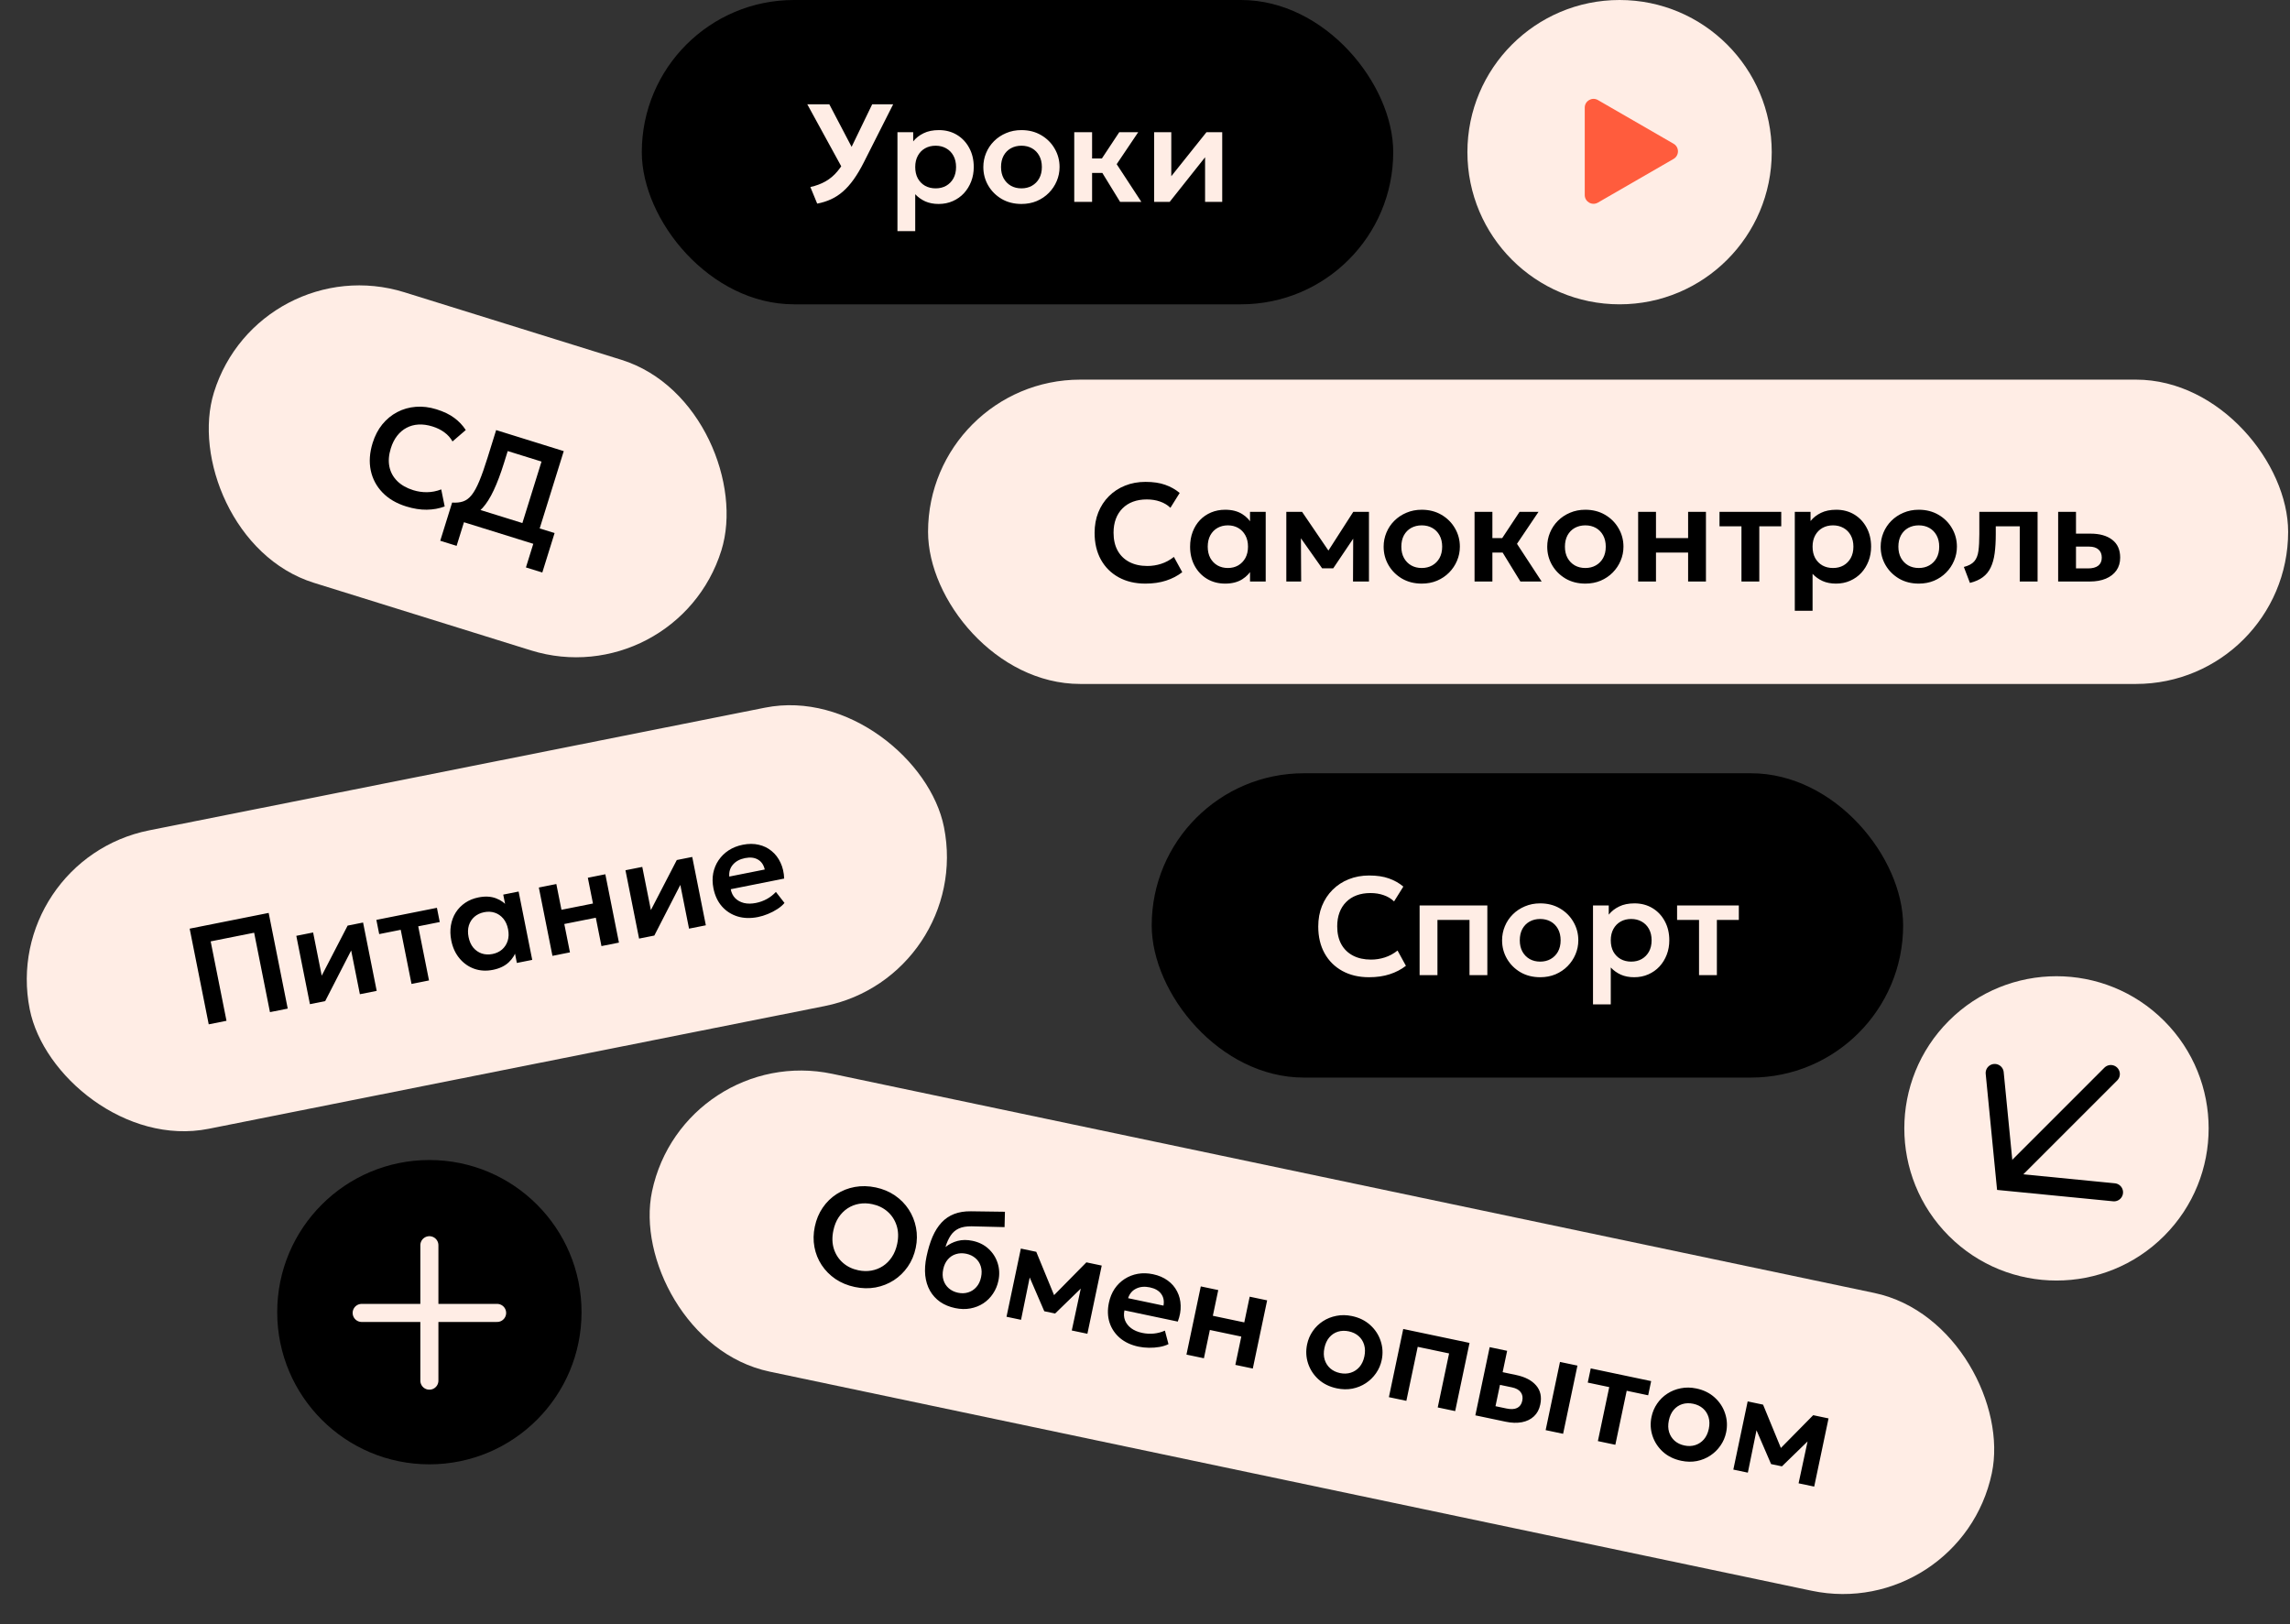
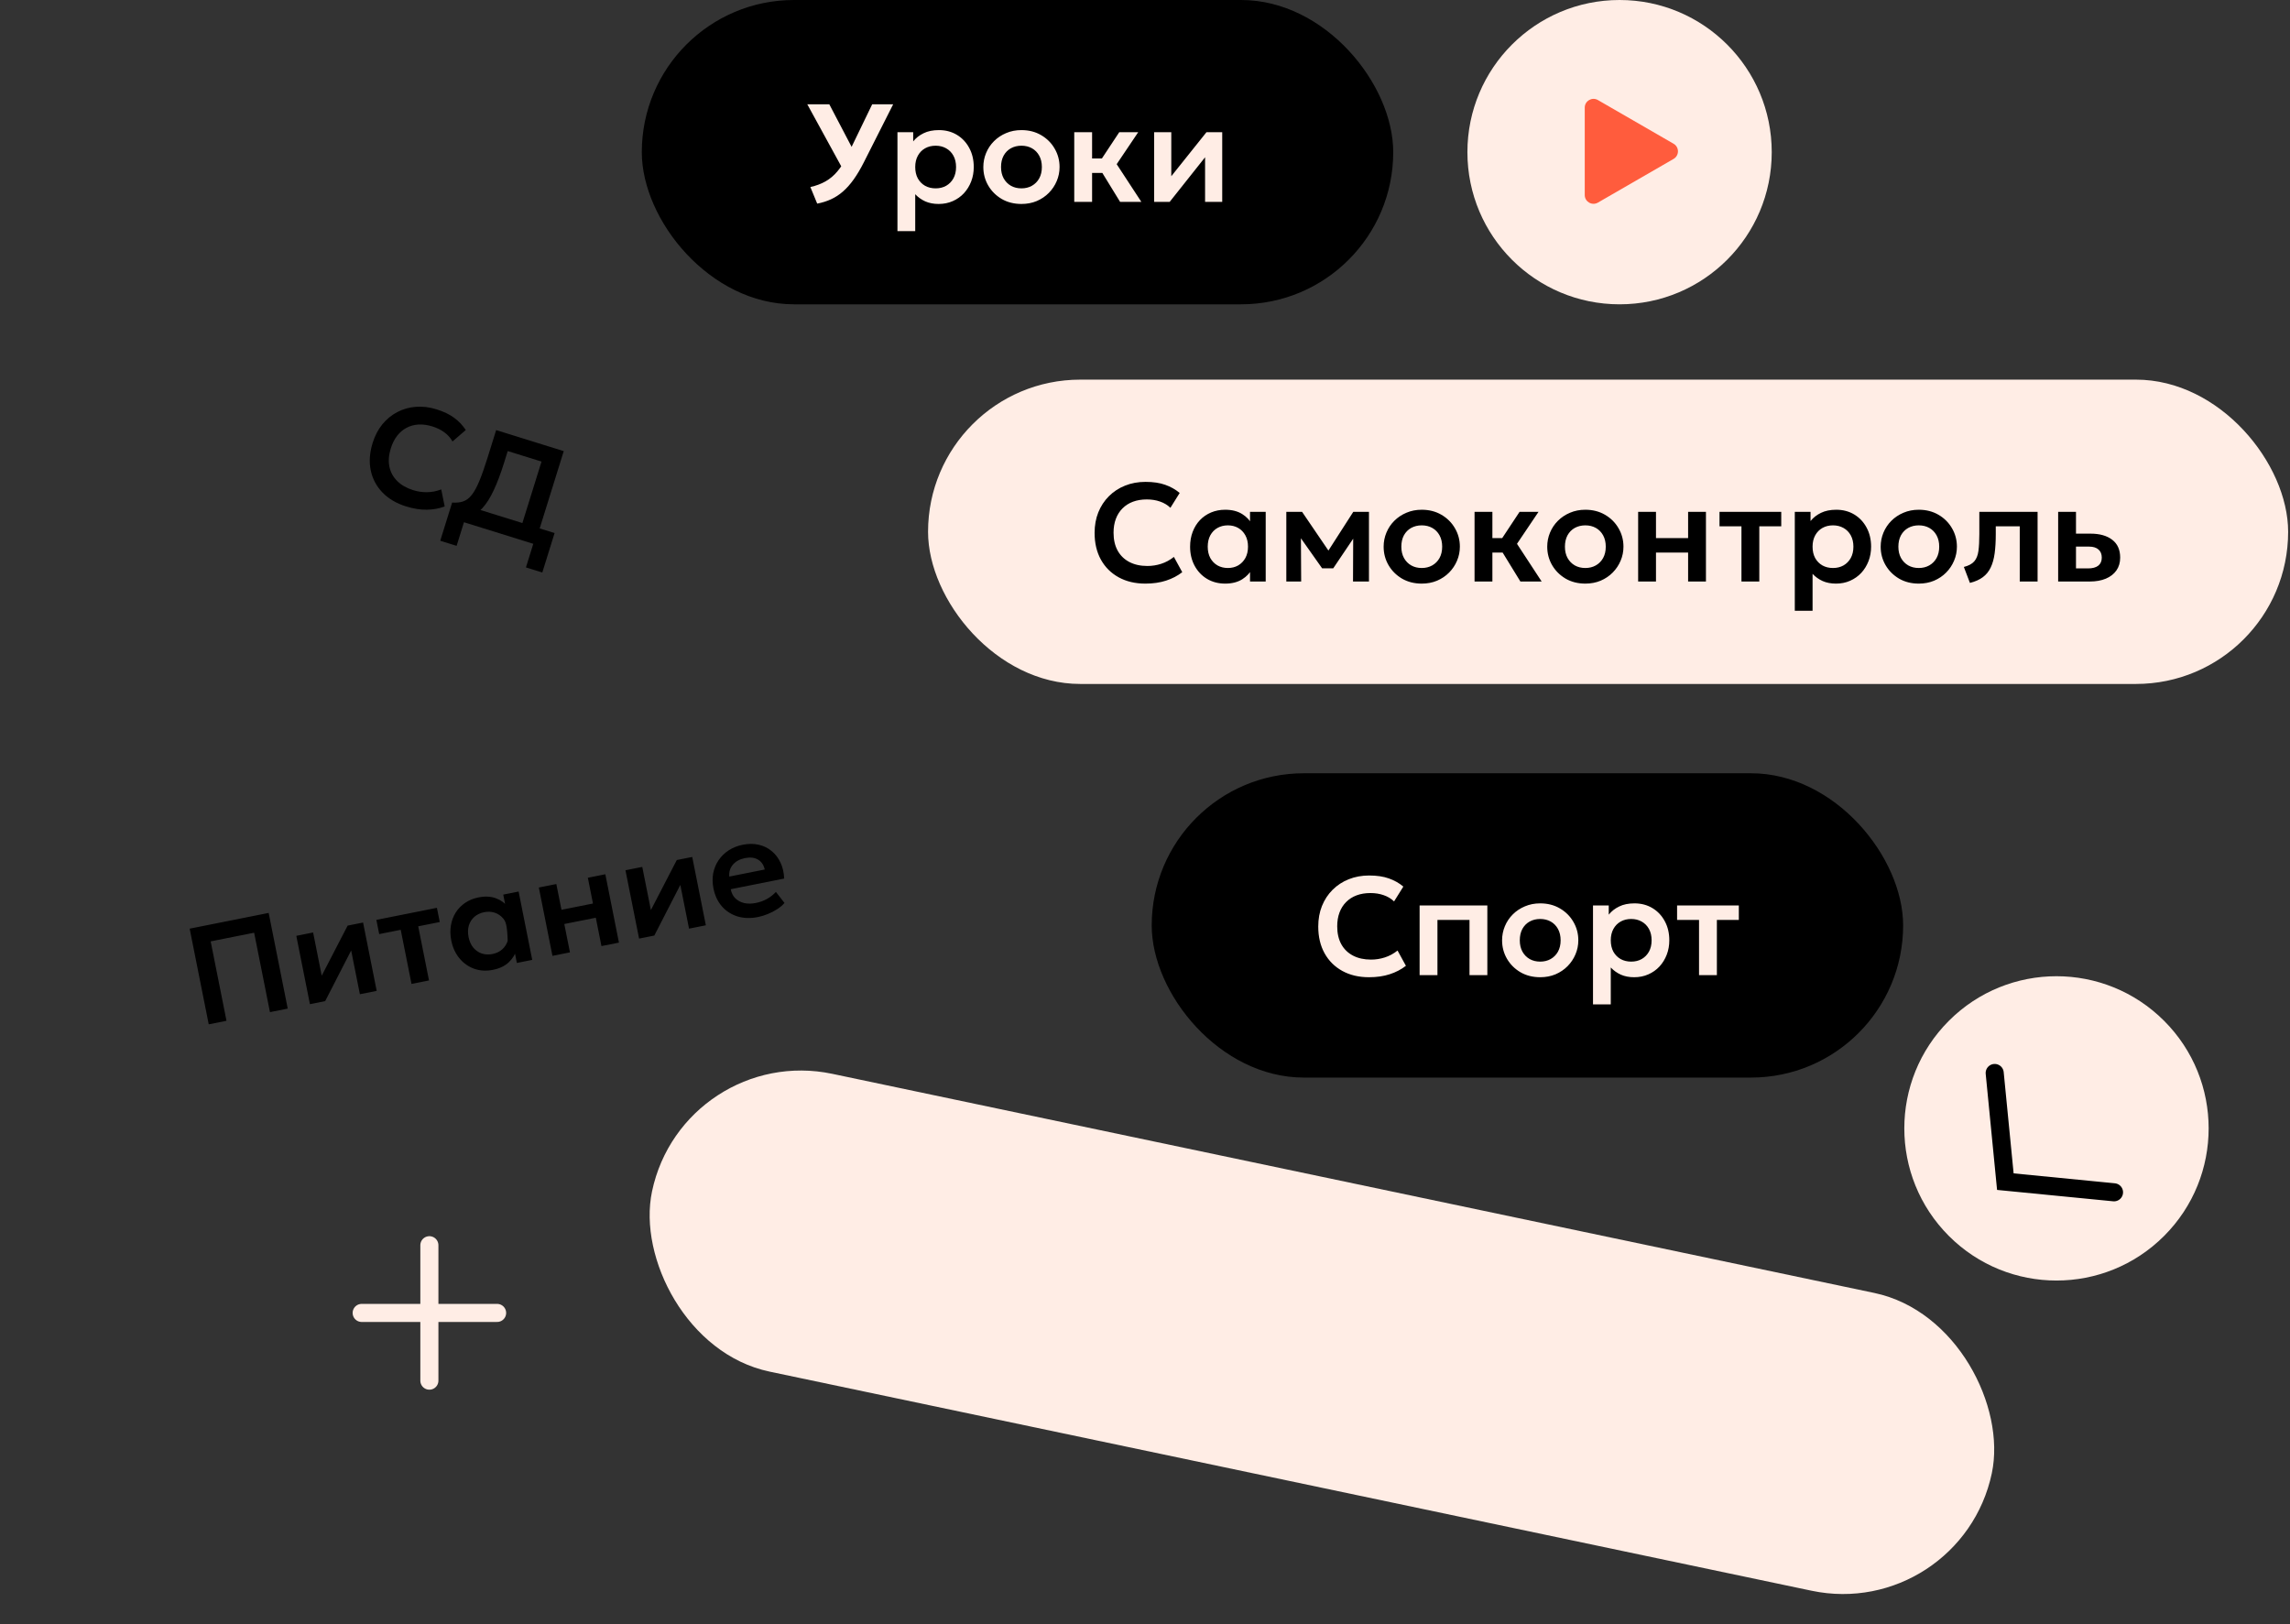
<svg xmlns="http://www.w3.org/2000/svg" width="760" height="539" viewBox="0 0 760 539" fill="none">
  <rect x="0" y="0" width="760" height="539" fill="#333333" stroke="none" />
  <rect x="213" width="249.382" height="101" rx="50.5" fill="black" />
  <path d="M271.21 67.578L268.943 62.074C270.824 61.658 272.497 61.033 273.962 60.201C275.442 59.368 276.768 58.25 277.939 56.847C279.127 55.444 280.229 53.694 281.247 51.598L289.456 34.623H296.418L286.728 53.795C285.617 55.999 284.492 57.904 283.351 59.507C282.21 61.11 281.015 62.459 279.766 63.554C278.533 64.633 277.207 65.497 275.789 66.144C274.386 66.792 272.859 67.27 271.21 67.578ZM280.298 57.218L267.926 34.623H275.234L284.346 52.014L280.298 57.218ZM297.845 76.713V43.873H303.071V46.926C303.965 45.801 305.114 44.899 306.517 44.22C307.92 43.526 309.616 43.18 311.605 43.18C313.84 43.18 315.829 43.704 317.572 44.752C319.314 45.801 320.678 47.25 321.665 49.1C322.667 50.935 323.168 53.047 323.168 55.437C323.168 57.148 322.883 58.744 322.312 60.224C321.742 61.704 320.94 63.007 319.907 64.132C318.874 65.242 317.641 66.114 316.207 66.746C314.789 67.378 313.224 67.694 311.512 67.694C309.847 67.694 308.367 67.409 307.072 66.838C305.792 66.252 304.682 65.458 303.742 64.456V76.713H297.845ZM310.518 62.513C311.828 62.513 312.992 62.228 314.01 61.658C315.028 61.072 315.829 60.255 316.415 59.206C317.001 58.142 317.294 56.886 317.294 55.437C317.294 53.987 317.001 52.731 316.415 51.667C315.829 50.603 315.02 49.786 313.987 49.216C312.969 48.645 311.813 48.36 310.518 48.36C309.207 48.36 308.043 48.645 307.026 49.216C306.008 49.786 305.207 50.603 304.621 51.667C304.035 52.731 303.742 53.987 303.742 55.437C303.742 56.886 304.027 58.142 304.598 59.206C305.183 60.255 305.985 61.072 307.003 61.658C308.036 62.228 309.207 62.513 310.518 62.513ZM338.996 67.694C336.529 67.694 334.34 67.139 332.428 66.029C330.532 64.903 329.044 63.415 327.965 61.565C326.886 59.7 326.346 57.657 326.346 55.437C326.346 53.802 326.654 52.245 327.271 50.765C327.888 49.285 328.759 47.982 329.884 46.857C331.025 45.716 332.367 44.822 333.908 44.174C335.45 43.511 337.146 43.18 338.996 43.18C341.448 43.18 343.621 43.735 345.518 44.845C347.43 45.955 348.925 47.443 350.004 49.308C351.099 51.174 351.646 53.217 351.646 55.437C351.646 57.071 351.33 58.628 350.698 60.108C350.081 61.573 349.21 62.876 348.085 64.017C346.959 65.158 345.626 66.059 344.084 66.722C342.542 67.37 340.846 67.694 338.996 67.694ZM338.996 62.513C340.291 62.513 341.448 62.228 342.465 61.658C343.498 61.072 344.308 60.255 344.893 59.206C345.479 58.142 345.772 56.886 345.772 55.437C345.772 53.987 345.479 52.731 344.893 51.667C344.308 50.603 343.506 49.786 342.488 49.216C341.471 48.645 340.307 48.36 338.996 48.36C337.686 48.36 336.514 48.645 335.481 49.216C334.463 49.786 333.662 50.603 333.076 51.667C332.505 52.731 332.22 53.987 332.22 55.437C332.22 56.886 332.513 58.142 333.099 59.206C333.685 60.255 334.486 61.072 335.504 61.658C336.522 62.228 337.686 62.513 338.996 62.513ZM371.736 67L364.243 54.789L371.459 43.873H377.749L370.603 54.489L378.79 67H371.736ZM356.519 67V43.873H362.44V52.592H369.424V57.403H362.44V67H356.519ZM383.033 67V43.873H388.723V58.489L400.402 43.873H405.628V67H399.939V52.199L388.191 67H383.033Z" fill="#FFEDE5" />
  <rect x="308" y="126" width="451.382" height="101" rx="50.5" fill="#FFEDE5" />
  <path d="M380.109 193.694C376.748 193.694 373.803 193 371.274 191.612C368.746 190.225 366.78 188.274 365.377 185.761C363.974 183.233 363.273 180.265 363.273 176.858C363.273 174.375 363.681 172.109 364.498 170.058C365.331 167.992 366.503 166.204 368.014 164.693C369.54 163.167 371.328 161.995 373.379 161.178C375.445 160.345 377.711 159.929 380.178 159.929C382.722 159.929 384.896 160.253 386.7 160.9C388.504 161.532 390.107 162.434 391.51 163.606L388.434 168.532C387.448 167.592 386.291 166.898 384.965 166.451C383.655 165.988 382.198 165.757 380.594 165.757C378.883 165.757 377.349 166.011 375.992 166.52C374.635 167.029 373.479 167.769 372.523 168.74C371.567 169.696 370.835 170.852 370.326 172.209C369.817 173.566 369.563 175.092 369.563 176.788C369.563 179.116 370.018 181.105 370.927 182.755C371.837 184.389 373.132 185.646 374.813 186.525C376.493 187.403 378.49 187.843 380.802 187.843C382.36 187.843 383.878 187.604 385.358 187.126C386.854 186.648 388.265 185.885 389.591 184.836L392.366 189.901C390.824 191.104 389.036 192.036 387 192.699C384.981 193.362 382.683 193.694 380.109 193.694ZM406.623 193.694C404.357 193.694 402.345 193.17 400.587 192.121C398.845 191.073 397.473 189.624 396.47 187.773C395.468 185.923 394.967 183.811 394.967 181.437C394.967 179.648 395.252 178.006 395.823 176.511C396.393 175.015 397.195 173.72 398.228 172.625C399.276 171.531 400.51 170.683 401.928 170.082C403.362 169.48 404.927 169.18 406.623 169.18C408.859 169.18 410.739 169.658 412.266 170.613C413.792 171.569 414.933 172.811 415.689 174.337L414.856 175.609V169.873H420.059V193H414.856V187.265L415.689 188.537C414.933 190.063 413.792 191.304 412.266 192.26C410.739 193.216 408.859 193.694 406.623 193.694ZM407.502 188.513C408.781 188.513 409.922 188.228 410.924 187.658C411.927 187.072 412.721 186.255 413.307 185.206C413.892 184.143 414.185 182.886 414.185 181.437C414.185 179.987 413.892 178.731 413.307 177.667C412.721 176.603 411.927 175.786 410.924 175.216C409.922 174.645 408.781 174.36 407.502 174.36C406.222 174.36 405.073 174.645 404.056 175.216C403.054 175.786 402.26 176.603 401.674 177.667C401.103 178.731 400.818 179.987 400.818 181.437C400.818 182.886 401.103 184.143 401.674 185.206C402.26 186.255 403.054 187.072 404.056 187.658C405.073 188.228 406.222 188.513 407.502 188.513ZM426.902 193V169.873H431.99H432.129L442.166 184.628L439.622 184.674L449.127 169.873H454.33V193H449.034L449.104 176.626L450.237 177.089L442.466 188.629H438.789L430.625 177.066L431.736 176.603L431.828 193H426.902ZM471.848 193.694C469.381 193.694 467.192 193.139 465.28 192.029C463.384 190.903 461.896 189.415 460.816 187.565C459.737 185.7 459.198 183.657 459.198 181.437C459.198 179.802 459.506 178.245 460.123 176.765C460.739 175.285 461.61 173.982 462.736 172.857C463.877 171.716 465.218 170.822 466.76 170.174C468.302 169.511 469.998 169.18 471.848 169.18C474.299 169.18 476.473 169.735 478.37 170.845C480.281 171.955 481.777 173.443 482.856 175.308C483.951 177.174 484.498 179.217 484.498 181.437C484.498 183.071 484.182 184.628 483.55 186.108C482.933 187.573 482.062 188.876 480.937 190.017C479.811 191.158 478.477 192.06 476.936 192.722C475.394 193.37 473.698 193.694 471.848 193.694ZM471.848 188.513C473.143 188.513 474.299 188.228 475.317 187.658C476.35 187.072 477.159 186.255 477.745 185.206C478.331 184.143 478.624 182.886 478.624 181.437C478.624 179.987 478.331 178.731 477.745 177.667C477.159 176.603 476.358 175.786 475.34 175.216C474.322 174.645 473.158 174.36 471.848 174.36C470.537 174.36 469.366 174.645 468.333 175.216C467.315 175.786 466.513 176.603 465.927 177.667C465.357 178.731 465.072 179.987 465.072 181.437C465.072 182.886 465.365 184.143 465.951 185.206C466.536 186.255 467.338 187.072 468.356 187.658C469.373 188.228 470.537 188.513 471.848 188.513ZM504.588 193L497.095 180.789L504.311 169.873H510.601L503.455 180.489L511.642 193H504.588ZM489.371 193V169.873H495.291V178.592H502.276V183.402H495.291V193H489.371ZM526.141 193.694C523.674 193.694 521.485 193.139 519.573 192.029C517.677 190.903 516.189 189.415 515.11 187.565C514.03 185.7 513.491 183.657 513.491 181.437C513.491 179.802 513.799 178.245 514.416 176.765C515.033 175.285 515.904 173.982 517.029 172.857C518.17 171.716 519.511 170.822 521.053 170.174C522.595 169.511 524.291 169.18 526.141 169.18C528.592 169.18 530.766 169.735 532.663 170.845C534.575 171.955 536.07 173.443 537.149 175.308C538.244 177.174 538.791 179.217 538.791 181.437C538.791 183.071 538.475 184.628 537.843 186.108C537.226 187.573 536.355 188.876 535.23 190.017C534.104 191.158 532.771 192.06 531.229 192.722C529.687 193.37 527.991 193.694 526.141 193.694ZM526.141 188.513C527.436 188.513 528.592 188.228 529.61 187.658C530.643 187.072 531.452 186.255 532.038 185.206C532.624 184.143 532.917 182.886 532.917 181.437C532.917 179.987 532.624 178.731 532.038 177.667C531.452 176.603 530.651 175.786 529.633 175.216C528.616 174.645 527.452 174.36 526.141 174.36C524.831 174.36 523.659 174.645 522.626 175.216C521.608 175.786 520.807 176.603 520.221 177.667C519.65 178.731 519.365 179.987 519.365 181.437C519.365 182.886 519.658 184.143 520.244 185.206C520.83 186.255 521.631 187.072 522.649 187.658C523.667 188.228 524.831 188.513 526.141 188.513ZM543.664 193V169.873H549.585V178.592H560.246V169.873H566.166V193H560.246V183.402H549.585V193H543.664ZM577.951 193V174.684H570.666V169.873H591.156V174.684H583.872V193H577.951ZM595.654 202.713V169.873H600.88V172.926C601.775 171.801 602.923 170.899 604.326 170.22C605.729 169.527 607.425 169.18 609.414 169.18C611.65 169.18 613.639 169.704 615.381 170.752C617.123 171.801 618.487 173.25 619.474 175.1C620.476 176.935 620.977 179.047 620.977 181.437C620.977 183.148 620.692 184.744 620.122 186.224C619.551 187.704 618.75 189.007 617.717 190.132C616.684 191.242 615.45 192.113 614.016 192.746C612.598 193.378 611.033 193.694 609.322 193.694C607.656 193.694 606.176 193.409 604.881 192.838C603.602 192.252 602.492 191.458 601.551 190.456V202.713H595.654ZM608.327 188.513C609.638 188.513 610.802 188.228 611.819 187.658C612.837 187.072 613.639 186.255 614.224 185.206C614.81 184.143 615.103 182.886 615.103 181.437C615.103 179.987 614.81 178.731 614.224 177.667C613.639 176.603 612.829 175.786 611.796 175.216C610.779 174.645 609.622 174.36 608.327 174.36C607.017 174.36 605.853 174.645 604.835 175.216C603.817 175.786 603.016 176.603 602.43 177.667C601.844 178.731 601.551 179.987 601.551 181.437C601.551 182.886 601.836 184.143 602.407 185.206C602.993 186.255 603.794 187.072 604.812 187.658C605.845 188.228 607.017 188.513 608.327 188.513ZM636.805 193.694C634.338 193.694 632.149 193.139 630.237 192.029C628.341 190.903 626.853 189.415 625.774 187.565C624.695 185.7 624.155 183.657 624.155 181.437C624.155 179.802 624.463 178.245 625.08 176.765C625.697 175.285 626.568 173.982 627.693 172.857C628.834 171.716 630.176 170.822 631.717 170.174C633.259 169.511 634.955 169.18 636.805 169.18C639.257 169.18 641.431 169.735 643.327 170.845C645.239 171.955 646.734 173.443 647.814 175.308C648.908 177.174 649.456 179.217 649.456 181.437C649.456 183.071 649.139 184.628 648.507 186.108C647.891 187.573 647.02 188.876 645.894 190.017C644.769 191.158 643.435 192.06 641.893 192.722C640.351 193.37 638.655 193.694 636.805 193.694ZM636.805 188.513C638.1 188.513 639.257 188.228 640.274 187.658C641.307 187.072 642.117 186.255 642.703 185.206C643.288 184.143 643.581 182.886 643.581 181.437C643.581 179.987 643.288 178.731 642.703 177.667C642.117 176.603 641.315 175.786 640.297 175.216C639.28 174.645 638.116 174.36 636.805 174.36C635.495 174.36 634.323 174.645 633.29 175.216C632.273 175.786 631.471 176.603 630.885 177.667C630.314 178.731 630.029 179.987 630.029 181.437C630.029 182.886 630.322 184.143 630.908 185.206C631.494 186.255 632.296 187.072 633.313 187.658C634.331 188.228 635.495 188.513 636.805 188.513ZM653.773 193.463L651.761 188.167C653.334 187.766 654.483 187.149 655.207 186.316C655.932 185.484 656.394 184.335 656.595 182.871C656.795 181.406 656.895 179.533 656.895 177.251V169.873H676.229V193H670.309V174.684H662.353V177.251C662.353 179.671 662.23 181.799 661.983 183.634C661.737 185.468 661.297 187.041 660.665 188.352C660.048 189.662 659.177 190.734 658.052 191.566C656.942 192.399 655.516 193.031 653.773 193.463ZM683.056 193V169.873H688.976V188.652H692.931C694.442 188.652 695.583 188.352 696.354 187.75C697.14 187.134 697.533 186.239 697.533 185.068C697.533 183.911 697.171 183.017 696.446 182.385C695.722 181.737 694.681 181.414 693.324 181.414H688.259V177.112H693.787C696.839 177.112 699.245 177.79 701.002 179.147C702.76 180.489 703.639 182.462 703.639 185.068C703.639 186.717 703.222 188.136 702.39 189.323C701.557 190.51 700.385 191.42 698.875 192.052C697.364 192.684 695.591 193 693.555 193H683.056Z" fill="black" />
-   <rect y="285.451" width="309.382" height="101" rx="50.5" transform="rotate(-11.268 0 285.451)" fill="#FFEDE5" />
-   <path d="M69.272 339.966L62.946 308.213L89.165 302.99L95.491 334.743L89.594 335.918L84.343 309.562L69.918 312.436L75.169 338.791L69.272 339.966ZM102.857 333.275L98.338 310.594L103.917 309.483L106.773 323.817L115.371 307.201L120.497 306.18L125.016 328.86L119.436 329.972L116.544 315.456L107.915 332.267L102.857 333.275ZM136.571 326.558L132.993 308.595L125.848 310.018L124.908 305.301L145.003 301.297L145.943 306.015L138.799 307.438L142.378 325.401L136.571 326.558ZM163.594 321.882C161.372 322.325 159.296 322.204 157.367 321.519C155.454 320.831 153.825 319.678 152.481 318.059C151.136 316.44 150.232 314.467 149.768 312.138C149.419 310.384 149.378 308.718 149.645 307.14C149.912 305.562 150.445 304.135 151.245 302.86C152.059 301.581 153.103 300.509 154.376 299.642C155.665 298.772 157.141 298.171 158.804 297.84C160.997 297.403 162.935 297.504 164.619 298.144C166.302 298.783 167.664 299.777 168.703 301.127L168.135 302.537L167.014 296.912L172.118 295.895L176.636 318.576L171.533 319.593L170.412 313.968L171.478 315.053C171.035 316.697 170.158 318.137 168.848 319.373C167.538 320.609 165.787 321.445 163.594 321.882ZM163.444 316.629C164.699 316.379 165.762 315.877 166.634 315.122C167.502 314.351 168.121 313.395 168.491 312.252C168.857 311.094 168.899 309.805 168.616 308.383C168.333 306.962 167.8 305.787 167.018 304.858C166.235 303.929 165.297 303.283 164.202 302.919C163.108 302.556 161.934 302.499 160.679 302.749C159.424 302.999 158.353 303.503 157.466 304.261C156.595 305.017 155.976 305.973 155.609 307.131C155.258 308.286 155.223 309.574 155.507 310.995C155.79 312.416 156.315 313.593 157.082 314.525C157.862 315.439 158.8 316.085 159.897 316.464C161.007 316.824 162.189 316.88 163.444 316.629ZM183.347 317.239L178.828 294.558L184.635 293.401L186.338 301.952L196.794 299.869L195.09 291.318L200.897 290.161L205.415 312.842L199.609 313.999L197.734 304.586L187.278 306.67L189.153 316.082L183.347 317.239ZM212.097 311.511L207.578 288.83L213.157 287.719L216.013 302.053L224.611 285.437L229.737 284.415L234.256 307.096L228.676 308.208L225.784 293.692L217.155 310.503L212.097 311.511ZM251.549 304.358C249.084 304.849 246.823 304.781 244.764 304.154C242.703 303.511 240.971 302.394 239.569 300.803C238.182 299.208 237.251 297.216 236.775 294.827C236.426 293.073 236.4 291.404 236.697 289.82C237.01 288.233 237.603 286.794 238.478 285.504C239.365 284.195 240.483 283.1 241.832 282.218C243.197 281.333 244.756 280.716 246.51 280.366C248.415 279.987 250.184 279.988 251.816 280.37C253.446 280.737 254.874 281.435 256.101 282.464C257.34 283.475 258.318 284.758 259.037 286.313C259.768 287.849 260.173 289.608 260.253 291.588L242.517 295.122C242.74 296.319 243.227 297.307 243.979 298.085C244.747 298.859 245.719 299.397 246.895 299.697C248.083 299.979 249.41 299.974 250.877 299.682C252.177 299.423 253.387 298.985 254.506 298.369C255.625 297.753 256.625 296.972 257.506 296.026L260.356 299.68C259.76 300.396 258.975 301.071 258.001 301.705C257.026 302.34 255.972 302.888 254.838 303.349C253.719 303.808 252.623 304.144 251.549 304.358ZM242.034 290.926L253.806 288.581C253.456 287.063 252.712 285.969 251.572 285.3C250.43 284.616 248.989 284.447 247.25 284.794C245.527 285.137 244.193 285.859 243.248 286.959C242.301 288.043 241.897 289.366 242.034 290.926Z" fill="black" />
-   <rect x="86.018" y="82" width="176.382" height="101" rx="50.5" transform="rotate(17.29 86.018 82)" fill="#FFEDE5" />
+   <path d="M69.272 339.966L62.946 308.213L89.165 302.99L95.491 334.743L89.594 335.918L84.343 309.562L69.918 312.436L75.169 338.791L69.272 339.966ZM102.857 333.275L98.338 310.594L103.917 309.483L106.773 323.817L115.371 307.201L120.497 306.18L125.016 328.86L119.436 329.972L116.544 315.456L107.915 332.267L102.857 333.275ZM136.571 326.558L132.993 308.595L125.848 310.018L124.908 305.301L145.003 301.297L145.943 306.015L138.799 307.438L142.378 325.401L136.571 326.558ZM163.594 321.882C161.372 322.325 159.296 322.204 157.367 321.519C155.454 320.831 153.825 319.678 152.481 318.059C151.136 316.44 150.232 314.467 149.768 312.138C149.419 310.384 149.378 308.718 149.645 307.14C149.912 305.562 150.445 304.135 151.245 302.86C152.059 301.581 153.103 300.509 154.376 299.642C155.665 298.772 157.141 298.171 158.804 297.84C160.997 297.403 162.935 297.504 164.619 298.144C166.302 298.783 167.664 299.777 168.703 301.127L168.135 302.537L167.014 296.912L172.118 295.895L176.636 318.576L171.533 319.593L170.412 313.968L171.478 315.053C171.035 316.697 170.158 318.137 168.848 319.373C167.538 320.609 165.787 321.445 163.594 321.882ZM163.444 316.629C164.699 316.379 165.762 315.877 166.634 315.122C167.502 314.351 168.121 313.395 168.491 312.252C168.333 306.962 167.8 305.787 167.018 304.858C166.235 303.929 165.297 303.283 164.202 302.919C163.108 302.556 161.934 302.499 160.679 302.749C159.424 302.999 158.353 303.503 157.466 304.261C156.595 305.017 155.976 305.973 155.609 307.131C155.258 308.286 155.223 309.574 155.507 310.995C155.79 312.416 156.315 313.593 157.082 314.525C157.862 315.439 158.8 316.085 159.897 316.464C161.007 316.824 162.189 316.88 163.444 316.629ZM183.347 317.239L178.828 294.558L184.635 293.401L186.338 301.952L196.794 299.869L195.09 291.318L200.897 290.161L205.415 312.842L199.609 313.999L197.734 304.586L187.278 306.67L189.153 316.082L183.347 317.239ZM212.097 311.511L207.578 288.83L213.157 287.719L216.013 302.053L224.611 285.437L229.737 284.415L234.256 307.096L228.676 308.208L225.784 293.692L217.155 310.503L212.097 311.511ZM251.549 304.358C249.084 304.849 246.823 304.781 244.764 304.154C242.703 303.511 240.971 302.394 239.569 300.803C238.182 299.208 237.251 297.216 236.775 294.827C236.426 293.073 236.4 291.404 236.697 289.82C237.01 288.233 237.603 286.794 238.478 285.504C239.365 284.195 240.483 283.1 241.832 282.218C243.197 281.333 244.756 280.716 246.51 280.366C248.415 279.987 250.184 279.988 251.816 280.37C253.446 280.737 254.874 281.435 256.101 282.464C257.34 283.475 258.318 284.758 259.037 286.313C259.768 287.849 260.173 289.608 260.253 291.588L242.517 295.122C242.74 296.319 243.227 297.307 243.979 298.085C244.747 298.859 245.719 299.397 246.895 299.697C248.083 299.979 249.41 299.974 250.877 299.682C252.177 299.423 253.387 298.985 254.506 298.369C255.625 297.753 256.625 296.972 257.506 296.026L260.356 299.68C259.76 300.396 258.975 301.071 258.001 301.705C257.026 302.34 255.972 302.888 254.838 303.349C253.719 303.808 252.623 304.144 251.549 304.358ZM242.034 290.926L253.806 288.581C253.456 287.063 252.712 285.969 251.572 285.3C250.43 284.616 248.989 284.447 247.25 284.794C245.527 285.137 244.193 285.859 243.248 286.959C242.301 288.043 241.897 289.366 242.034 290.926Z" fill="black" />
  <path d="M134.749 168.066C131.54 167.067 128.934 165.529 126.932 163.453C124.93 161.377 123.633 158.93 123.04 156.114C122.452 153.282 122.665 150.24 123.677 146.987C124.415 144.617 125.479 142.574 126.868 140.859C128.277 139.134 129.928 137.775 131.819 136.781C133.73 135.777 135.786 135.19 137.987 135.019C140.207 134.838 142.495 135.114 144.85 135.848C147.279 136.604 149.259 137.559 150.789 138.713C152.323 139.853 153.586 141.191 154.577 142.726L150.176 146.516C149.514 145.324 148.616 144.318 147.483 143.497C146.369 142.666 145.047 142.012 143.516 141.536C141.882 141.027 140.341 140.814 138.895 140.897C137.448 140.979 136.124 141.342 134.922 141.986C133.726 142.614 132.683 143.501 131.794 144.645C130.905 145.789 130.208 147.171 129.704 148.79C129.012 151.013 128.855 153.047 129.234 154.893C129.616 156.724 130.48 158.308 131.823 159.647C133.166 160.985 134.942 161.998 137.15 162.686C138.637 163.148 140.158 163.372 141.713 163.355C143.283 163.343 144.857 163.034 146.435 162.427L147.579 168.088C145.75 168.778 143.765 169.137 141.625 169.165C139.499 169.198 137.207 168.831 134.749 168.066ZM171.732 178.851L179.718 153.192L168.501 149.701L167.291 153.587C166.15 157.252 164.995 160.316 163.825 162.778C162.674 165.229 161.45 167.165 160.152 168.586C158.873 169.996 157.447 170.973 155.873 171.517C154.314 172.065 152.553 172.276 150.59 172.149L150.051 166.798C151.458 166.897 152.677 166.768 153.708 166.411C154.754 166.058 155.703 165.344 156.555 164.269C157.406 163.194 158.248 161.655 159.081 159.654C159.914 157.653 160.825 155.062 161.815 151.882L164.661 142.741L187.095 149.724L177.473 180.638L171.732 178.851ZM146.106 179.473L150.051 166.798L153.64 168.109L155.813 168.131L184.055 176.922L179.979 190.017L174.547 188.326L176.987 180.487L153.978 173.325L151.538 181.164L146.106 179.473Z" fill="black" />
  <rect x="226.785" y="346" width="454.382" height="101" rx="50.5" transform="rotate(11.876 226.785 346)" fill="#FFEDE5" />
-   <path d="M283.691 427.141C281.292 426.637 279.154 425.754 277.277 424.493C275.417 423.219 273.891 421.677 272.696 419.866C271.501 418.055 270.7 416.059 270.292 413.878C269.884 411.697 269.926 409.437 270.418 407.098C270.913 404.745 271.786 402.652 273.038 400.82C274.29 398.987 275.827 397.483 277.65 396.307C279.473 395.13 281.49 394.341 283.702 393.94C285.928 393.542 288.241 393.595 290.64 394.099C293.023 394.6 295.145 395.488 297.004 396.761C298.863 398.034 300.389 399.584 301.58 401.41C302.772 403.236 303.579 405.241 304.002 407.426C304.428 409.595 304.398 411.834 303.913 414.142C303.421 416.481 302.542 418.564 301.275 420.393C300.008 422.222 298.463 423.725 296.64 424.902C294.817 426.078 292.799 426.874 290.584 427.291C288.373 427.692 286.075 427.643 283.691 427.141ZM284.857 421.597C286.351 421.911 287.793 421.946 289.183 421.703C290.592 421.448 291.871 420.945 293.022 420.194C294.19 419.431 295.18 418.434 295.99 417.203C296.819 415.959 297.408 414.507 297.757 412.848C298.223 410.63 298.162 408.6 297.572 406.759C296.983 404.918 295.983 403.376 294.574 402.134C293.165 400.893 291.465 400.063 289.474 399.644C287.965 399.327 286.515 399.29 285.125 399.533C283.735 399.776 282.455 400.279 281.286 401.042C280.133 401.807 279.143 402.805 278.318 404.033C277.507 405.265 276.926 406.718 276.574 408.393C276.107 410.611 276.161 412.639 276.736 414.477C277.326 416.318 278.325 417.86 279.734 419.101C281.143 420.343 282.851 421.175 284.857 421.597ZM316.987 434.143C315.071 433.74 313.411 433.052 312.009 432.08C310.609 431.093 309.489 429.864 308.648 428.396C307.81 426.912 307.284 425.218 307.07 423.314C306.874 421.398 307.014 419.308 307.49 417.045C308.017 414.54 308.682 412.349 309.487 410.47C310.31 408.579 311.312 407.001 312.491 405.737C313.671 404.472 315.067 403.529 316.678 402.907C318.29 402.285 320.141 401.989 322.23 402.018L333.518 402.171L333.39 407.272L322.435 407.001C320.705 406.984 319.291 407.23 318.191 407.739C317.091 408.248 316.196 409.021 315.506 410.057C314.818 411.079 314.243 412.352 313.781 413.878C314.975 412.916 316.323 412.238 317.824 411.845C319.325 411.451 320.965 411.442 322.745 411.816C324.873 412.264 326.648 413.149 328.071 414.472C329.51 415.799 330.522 417.39 331.108 419.247C331.695 421.103 331.777 423.034 331.355 425.041C331.019 426.64 330.416 428.081 329.548 429.364C328.695 430.65 327.627 431.717 326.346 432.566C325.068 433.4 323.633 433.965 322.043 434.261C320.468 434.56 318.782 434.521 316.987 434.143ZM317.962 429.055C319.154 429.305 320.273 429.265 321.32 428.933C322.382 428.605 323.285 428.016 324.032 427.164C324.793 426.316 325.313 425.228 325.592 423.9C325.872 422.572 325.841 421.369 325.501 420.289C325.164 419.194 324.574 418.29 323.732 417.577C322.892 416.849 321.877 416.36 320.685 416.109C319.478 415.855 318.343 415.893 317.282 416.221C316.223 416.534 315.319 417.124 314.57 417.99C313.824 418.842 313.311 419.931 313.032 421.259C312.753 422.587 312.783 423.79 313.123 424.87C313.463 425.95 314.053 426.854 314.893 427.582C315.732 428.31 316.755 428.801 317.962 429.055ZM334.04 437.02L338.799 414.389L343.778 415.436L343.914 415.464L350.699 431.969L348.2 431.49L360.548 418.962L365.64 420.033L360.881 442.665L355.698 441.575L359.135 425.566L360.149 426.252L350.17 435.946L346.572 435.189L340.962 422.193L342.144 421.969L338.86 438.034L334.04 437.02ZM377.858 446.944C375.399 446.427 373.346 445.475 371.699 444.089C370.056 442.688 368.903 440.98 368.239 438.966C367.591 436.954 367.517 434.757 368.019 432.373C368.387 430.623 369.019 429.078 369.915 427.738C370.826 426.402 371.938 425.312 373.249 424.469C374.579 423.614 376.038 423.047 377.625 422.766C379.227 422.489 380.904 422.534 382.654 422.902C384.555 423.302 386.181 423.998 387.532 424.991C388.886 425.969 389.925 427.172 390.648 428.601C391.39 430.017 391.786 431.581 391.836 433.293C391.904 434.993 391.585 436.77 390.881 438.622L373.183 434.901C372.917 436.089 372.977 437.189 373.363 438.2C373.764 439.214 374.447 440.09 375.41 440.828C376.392 441.554 377.614 442.071 379.078 442.379C380.375 442.652 381.66 442.725 382.931 442.599C384.202 442.472 385.429 442.147 386.61 441.624L387.795 446.103C386.965 446.527 385.978 446.839 384.833 447.04C383.688 447.24 382.503 447.33 381.279 447.309C380.069 447.291 378.929 447.169 377.858 446.944ZM374.388 430.853L386.134 433.323C386.409 431.79 386.154 430.491 385.37 429.428C384.588 428.35 383.33 427.629 381.595 427.264C379.875 426.902 378.364 427.041 377.064 427.682C375.767 428.307 374.875 429.364 374.388 430.853ZM393.757 449.578L398.516 426.947L404.31 428.165L402.516 436.697L412.949 438.891L414.743 430.359L420.537 431.577L415.777 454.209L409.984 452.991L411.959 443.598L401.526 441.404L399.551 450.797L393.757 449.578ZM443.654 460.78C441.24 460.272 439.211 459.279 437.569 457.799C435.945 456.307 434.795 454.545 434.12 452.512C433.447 450.465 433.34 448.355 433.797 446.182C434.133 444.583 434.755 443.122 435.663 441.801C436.571 440.479 437.692 439.384 439.025 438.514C440.376 437.632 441.873 437.033 443.515 436.717C445.16 436.385 446.888 436.41 448.698 436.791C451.097 437.295 453.11 438.286 454.738 439.762C456.38 441.242 457.538 443.006 458.21 445.053C458.897 447.104 459.012 449.216 458.555 451.389C458.219 452.988 457.589 454.447 456.666 455.765C455.761 457.071 454.641 458.167 453.305 459.052C451.968 459.937 450.478 460.545 448.832 460.876C447.19 461.193 445.464 461.161 443.654 460.78ZM444.72 455.711C445.987 455.977 447.177 455.936 448.29 455.587C449.422 455.226 450.382 454.593 451.171 453.688C451.964 452.767 452.509 451.598 452.807 450.18C453.105 448.761 453.077 447.472 452.723 446.31C452.368 445.148 451.752 444.184 450.874 443.416C449.995 442.648 448.915 442.13 447.632 441.86C446.35 441.59 445.144 441.628 444.016 441.974C442.903 442.323 441.95 442.957 441.158 443.878C440.381 444.802 439.843 445.973 439.545 447.391C439.247 448.809 439.275 450.099 439.629 451.261C439.987 452.407 440.603 453.372 441.478 454.154C442.357 454.922 443.437 455.441 444.72 455.711ZM460.944 463.707L465.704 441.076L487.702 445.701L482.942 468.333L477.149 467.115L480.918 449.191L470.507 447.001L466.738 464.925L460.944 463.707ZM489.632 469.74L494.391 447.108L500.185 448.327L496.32 466.703L499.964 467.47C501.442 467.781 502.621 467.721 503.499 467.291C504.395 466.85 504.964 466.056 505.205 464.909C505.443 463.777 505.273 462.828 504.694 462.06C504.118 461.277 503.166 460.746 501.838 460.467L497.108 459.472L497.993 455.263L503.176 456.353C506.163 456.981 508.377 458.14 509.818 459.829C511.262 461.503 511.716 463.615 511.18 466.165C510.84 467.78 510.141 469.082 509.082 470.072C508.023 471.063 506.689 471.712 505.081 472.02C503.472 472.327 501.672 472.272 499.68 471.853L489.632 469.74ZM512.965 474.647L517.724 452.015L523.518 453.233L518.759 475.865L512.965 474.647ZM530.301 478.292L534.071 460.368L526.942 458.869L527.932 454.162L547.983 458.378L546.993 463.086L539.864 461.586L536.095 479.511L530.301 478.292ZM557.961 484.818C555.547 484.31 553.518 483.316 551.876 481.837C550.252 480.345 549.102 478.583 548.427 476.55C547.754 474.503 547.647 472.392 548.104 470.22C548.44 468.62 549.062 467.16 549.97 465.839C550.878 464.517 551.999 463.421 553.332 462.552C554.683 461.67 556.18 461.071 557.822 460.754C559.467 460.423 561.195 460.448 563.006 460.828C565.404 461.333 567.418 462.323 569.045 463.8C570.687 465.28 571.845 467.043 572.517 469.091C573.204 471.142 573.319 473.254 572.863 475.426C572.526 477.026 571.897 478.484 570.973 479.803C570.068 481.109 568.948 482.205 567.612 483.09C566.275 483.975 564.785 484.583 563.14 484.914C561.498 485.231 559.771 485.199 557.961 484.818ZM559.027 479.748C560.294 480.015 561.484 479.974 562.598 479.625C563.729 479.264 564.689 478.631 565.478 477.726C566.271 476.805 566.816 475.636 567.114 474.217C567.412 472.799 567.384 471.509 567.03 470.348C566.676 469.186 566.059 468.221 565.181 467.454C564.302 466.686 563.222 466.167 561.939 465.898C560.657 465.628 559.452 465.666 558.323 466.012C557.21 466.361 556.257 466.995 555.465 467.916C554.688 468.839 554.15 470.01 553.852 471.429C553.554 472.847 553.582 474.137 553.936 475.298C554.294 476.445 554.91 477.41 555.786 478.192C556.664 478.96 557.744 479.479 559.027 479.748ZM575.252 487.745L580.011 465.113L584.99 466.16L585.125 466.189L591.911 482.693L589.412 482.215L601.76 469.687L606.852 470.758L602.093 493.389L596.91 492.299L600.347 476.291L601.361 476.976L591.382 486.67L587.784 485.914L582.174 472.918L583.356 472.694L580.072 488.759L575.252 487.745Z" fill="black" />
  <rect x="382.227" y="256.64" width="249.382" height="101" rx="50.5" fill="black" />
  <path d="M454.336 324.334C450.974 324.334 448.03 323.64 445.501 322.253C442.973 320.865 441.007 318.915 439.604 316.402C438.201 313.873 437.499 310.905 437.499 307.498C437.499 305.016 437.908 302.749 438.725 300.699C439.558 298.633 440.729 296.844 442.24 295.333C443.767 293.807 445.555 292.635 447.606 291.818C449.672 290.986 451.938 290.569 454.405 290.569C456.949 290.569 459.123 290.893 460.927 291.541C462.73 292.173 464.334 293.075 465.737 294.247L462.661 299.172C461.674 298.232 460.518 297.538 459.192 297.091C457.882 296.629 456.425 296.397 454.821 296.397C453.11 296.397 451.576 296.652 450.219 297.16C448.862 297.669 447.706 298.409 446.75 299.381C445.794 300.337 445.062 301.493 444.553 302.85C444.044 304.206 443.79 305.733 443.79 307.429C443.79 309.757 444.245 311.746 445.154 313.395C446.064 315.03 447.359 316.286 449.04 317.165C450.72 318.044 452.717 318.483 455.029 318.483C456.586 318.483 458.105 318.244 459.585 317.766C461.081 317.288 462.491 316.525 463.817 315.477L466.593 320.541C465.051 321.744 463.262 322.677 461.227 323.34C459.208 324.003 456.91 324.334 454.336 324.334ZM471.137 323.64V300.514H493.616V323.64H487.695V305.324H477.057V323.64H471.137ZM511.159 324.334C508.692 324.334 506.503 323.779 504.591 322.669C502.695 321.544 501.207 320.056 500.128 318.206C499.048 316.34 498.509 314.297 498.509 312.077C498.509 310.443 498.817 308.886 499.434 307.406C500.05 305.925 500.922 304.623 502.047 303.497C503.188 302.356 504.529 301.462 506.071 300.814C507.613 300.151 509.309 299.82 511.159 299.82C513.61 299.82 515.784 300.375 517.681 301.485C519.592 302.595 521.088 304.083 522.167 305.949C523.262 307.814 523.809 309.857 523.809 312.077C523.809 313.711 523.493 315.269 522.861 316.749C522.244 318.213 521.373 319.516 520.248 320.657C519.122 321.798 517.789 322.7 516.247 323.363C514.705 324.01 513.009 324.334 511.159 324.334ZM511.159 319.154C512.454 319.154 513.61 318.869 514.628 318.298C515.661 317.712 516.47 316.895 517.056 315.847C517.642 314.783 517.935 313.526 517.935 312.077C517.935 310.628 517.642 309.371 517.056 308.307C516.47 307.244 515.669 306.427 514.651 305.856C513.633 305.286 512.469 305 511.159 305C509.848 305 508.677 305.286 507.644 305.856C506.626 306.427 505.824 307.244 505.239 308.307C504.668 309.371 504.383 310.628 504.383 312.077C504.383 313.526 504.676 314.783 505.262 315.847C505.848 316.895 506.649 317.712 507.667 318.298C508.684 318.869 509.848 319.154 511.159 319.154ZM528.682 333.354V300.514H533.909V303.567C534.803 302.441 535.951 301.539 537.354 300.861C538.757 300.167 540.453 299.82 542.442 299.82C544.678 299.82 546.667 300.344 548.409 301.393C550.151 302.441 551.516 303.89 552.502 305.74C553.505 307.575 554.006 309.687 554.006 312.077C554.006 313.788 553.72 315.384 553.15 316.864C552.579 318.344 551.778 319.647 550.745 320.773C549.712 321.883 548.478 322.754 547.045 323.386C545.626 324.018 544.061 324.334 542.35 324.334C540.685 324.334 539.205 324.049 537.91 323.478C536.63 322.893 535.52 322.099 534.579 321.096V333.354H528.682ZM541.355 319.154C542.666 319.154 543.83 318.869 544.847 318.298C545.865 317.712 546.667 316.895 547.253 315.847C547.839 314.783 548.131 313.526 548.131 312.077C548.131 310.628 547.839 309.371 547.253 308.307C546.667 307.244 545.857 306.427 544.824 305.856C543.807 305.286 542.65 305 541.355 305C540.045 305 538.881 305.286 537.863 305.856C536.846 306.427 536.044 307.244 535.458 308.307C534.872 309.371 534.579 310.628 534.579 312.077C534.579 313.526 534.865 314.783 535.435 315.847C536.021 316.895 536.823 317.712 537.84 318.298C538.873 318.869 540.045 319.154 541.355 319.154ZM563.872 323.64V305.324H556.587V300.514H577.078V305.324H569.793V323.64H563.872Z" fill="#FFEDE5" />
  <circle cx="537.5" cy="50.5" r="50.5" fill="#FFEDE5" />
  <path d="M555.42 47.702C557.361 48.823 557.361 51.624 555.42 52.745L530.309 67.243C528.368 68.364 525.941 66.963 525.941 64.722L525.941 35.725C525.941 33.484 528.368 32.083 530.309 33.204L555.42 47.702Z" fill="#FF5C3D" />
-   <circle cx="142.5" cy="435.5" r="50.5" fill="black" />
  <path d="M142.5 413.28V458.225" stroke="#FFEDE5" stroke-width="6" stroke-linecap="round" />
  <path d="M164.978 435.748L120.033 435.748" stroke="#FFEDE5" stroke-width="6" stroke-linecap="round" />
  <circle cx="682.5" cy="374.5" r="50.5" transform="rotate(45 682.5 374.5)" fill="#FFEDE5" />
-   <path d="M700.531 356.469L667.297 389.703" stroke="black" stroke-width="6" stroke-linecap="round" />
  <path d="M661.994 356.115L665.529 392.178L701.592 395.713" stroke="black" stroke-width="6" stroke-linecap="round" />
</svg>